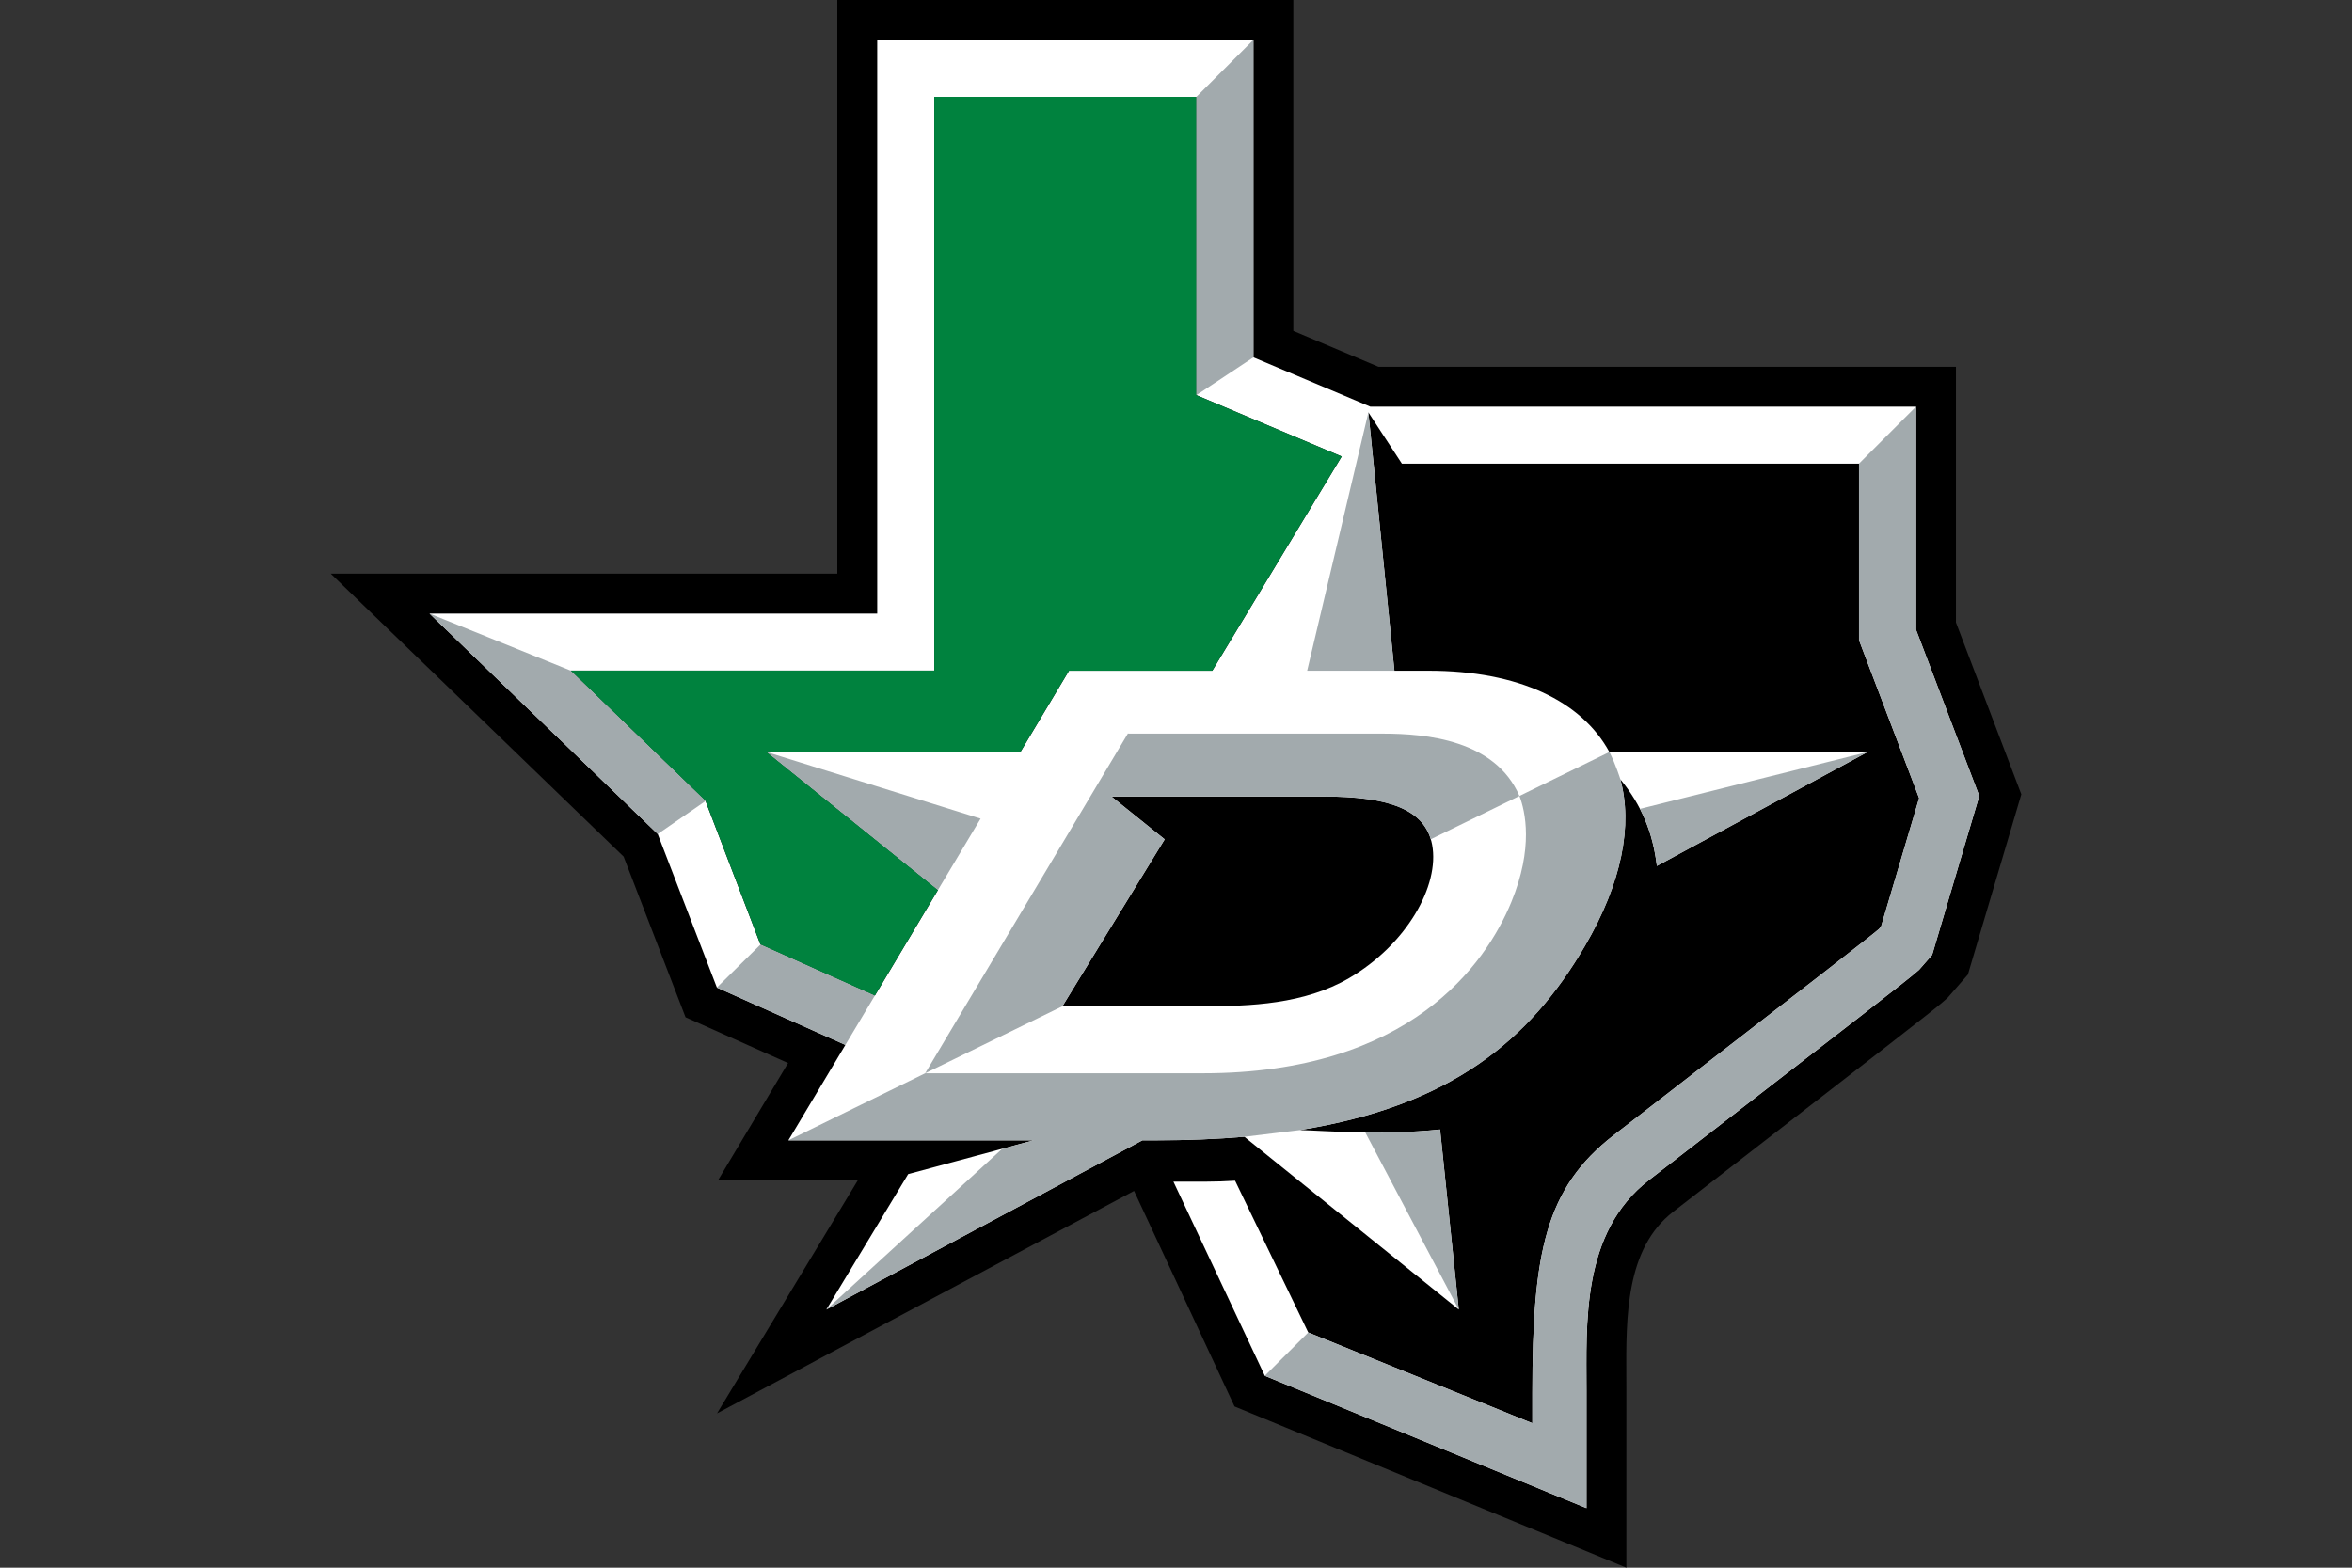
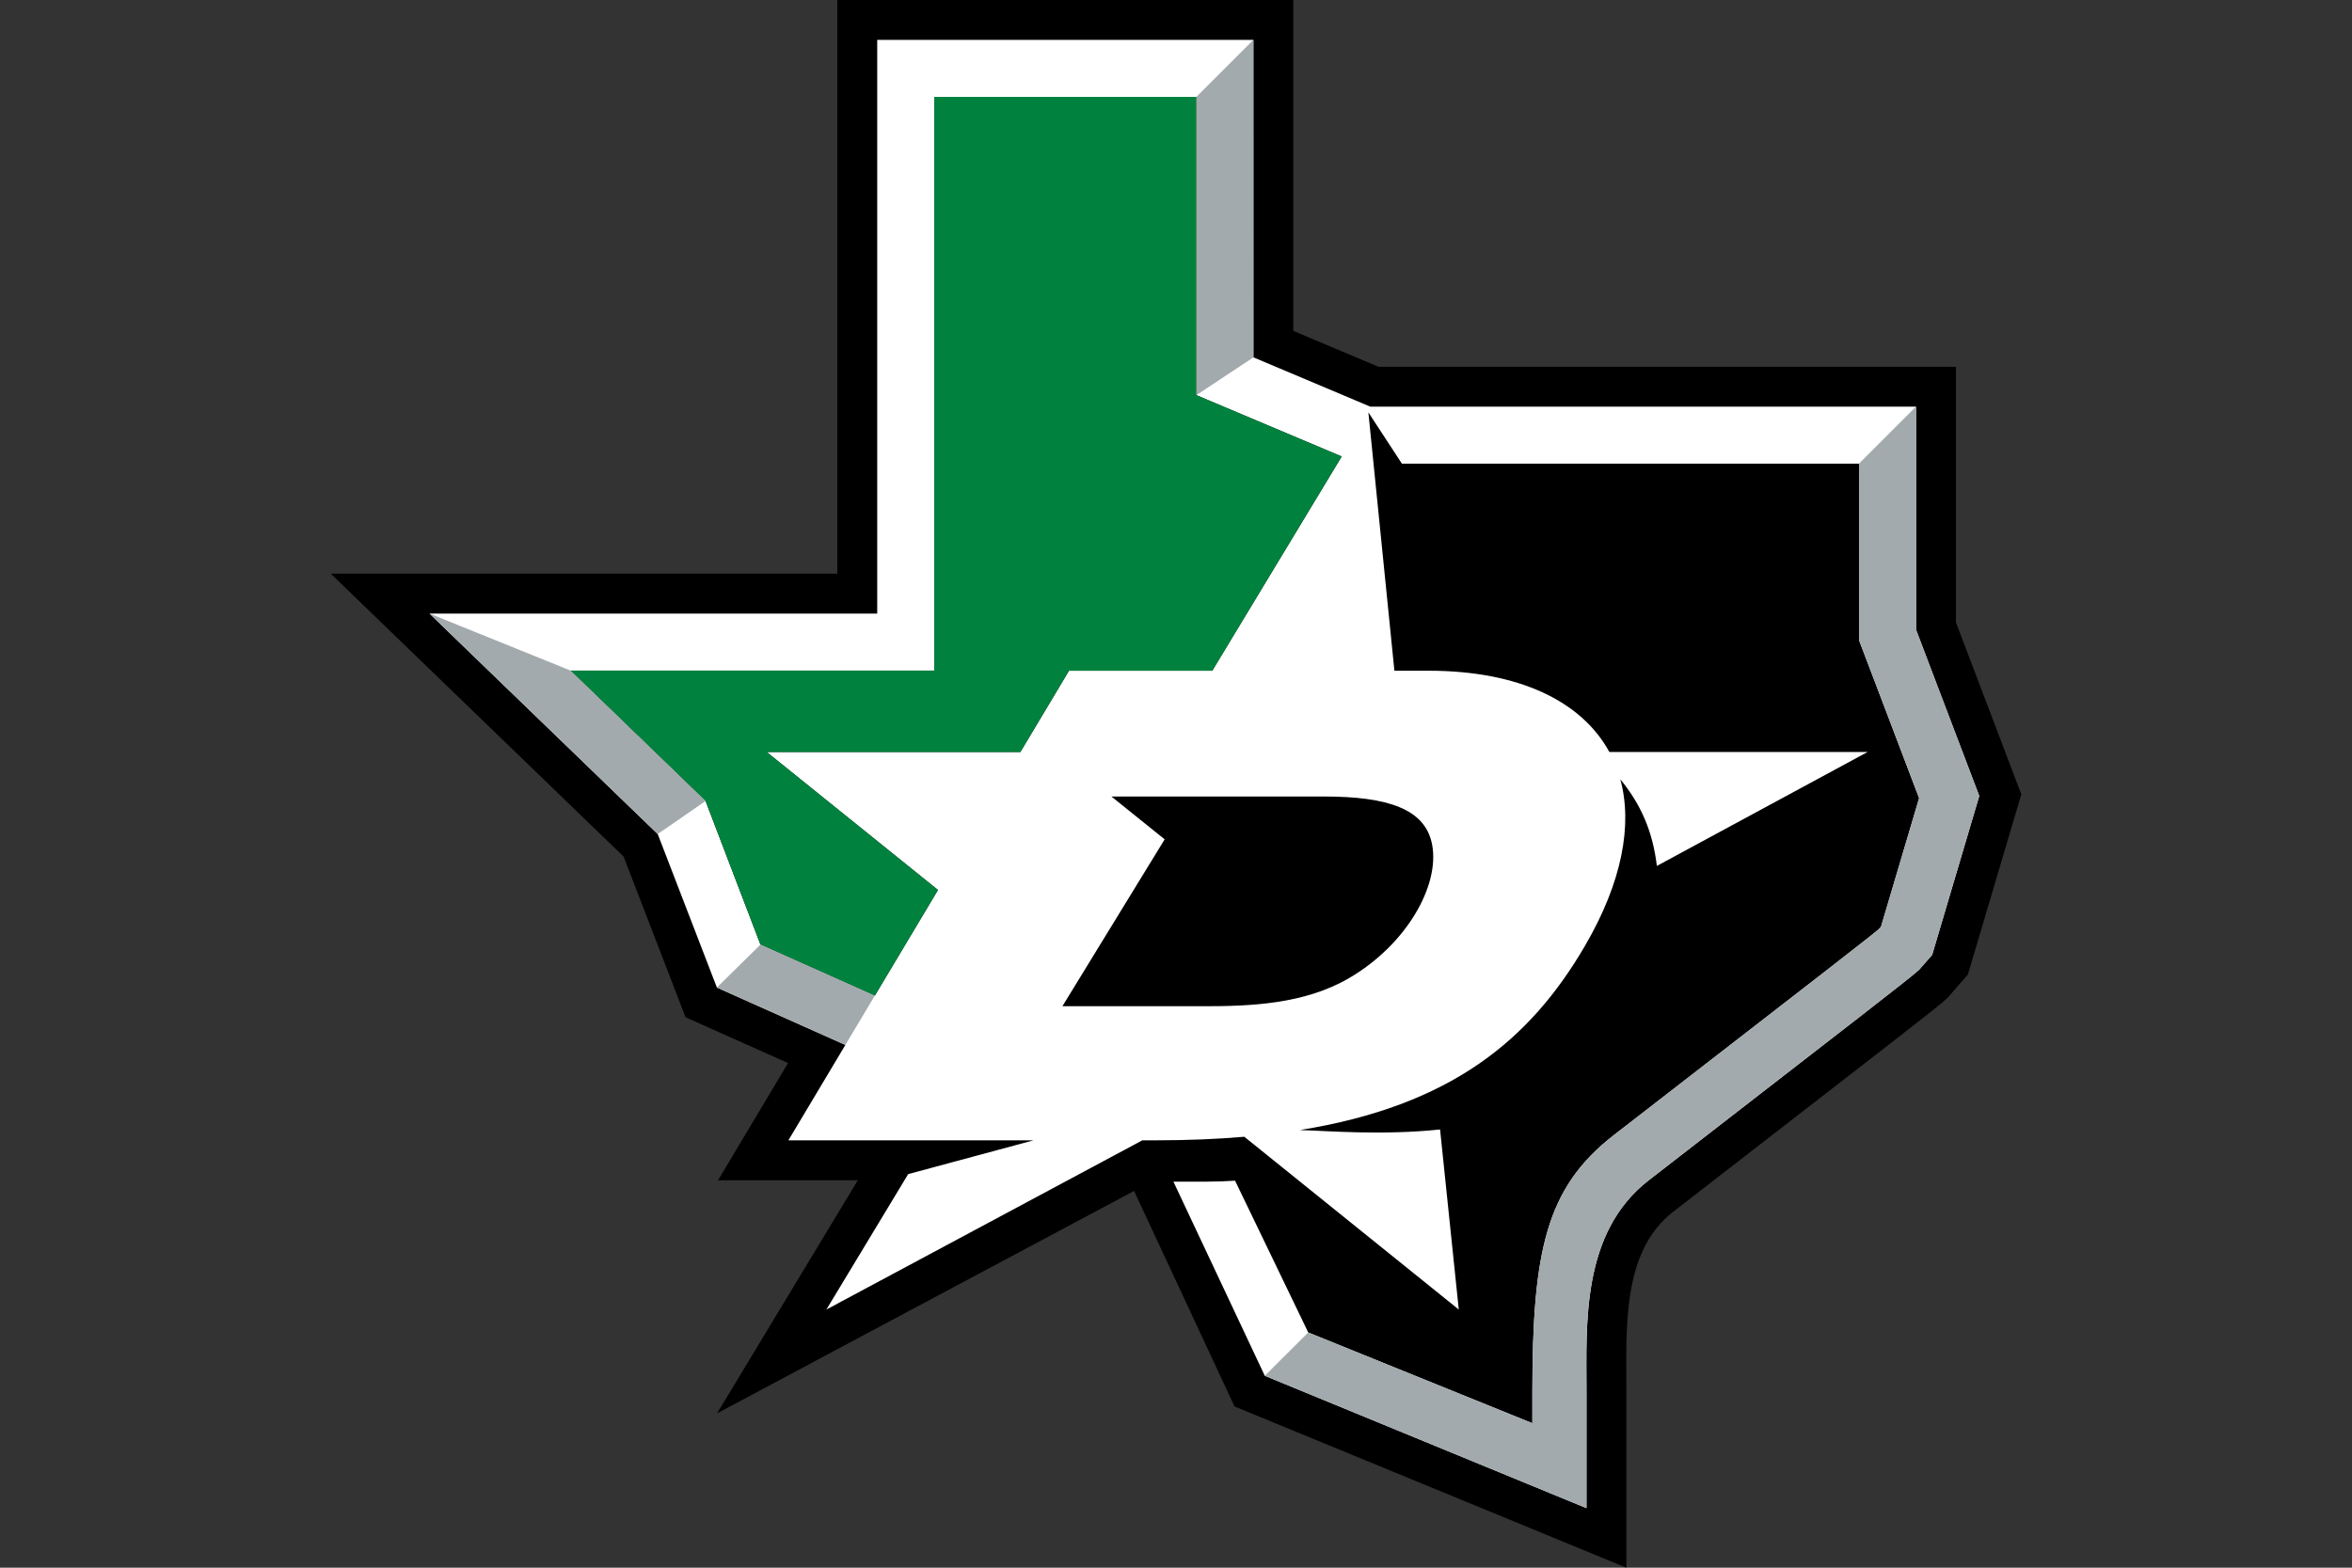
<svg xmlns="http://www.w3.org/2000/svg" fill="none" viewBox="0 0 960 640">
  <rect x="0" y="0" width="960" height="640" fill="#333333" stroke="none" />
  <path fill="#000" d="M798.346 254.063V149.724H562.61l-34.72-14.646V0H341.759v234.197H135l119.544 115.512 25.273 65.586 41.837 18.693-28.581 47.849h57.065l-57.468 95.161 170.216-90.807 41.001 87.991L663.827 640v-72.196l-.022-5.75c-.127-24.526-.284-52.33 19.149-67.379l9.133-7.072c79.53-61.591 96.072-74.414 100.62-78.305l2.144-1.852 8.372-9.597 21.807-73.57-26.699-70.216h.015Z" />
  <path fill="#fff" d="M782.049 257.05v-91.038H559.316l-47.722-20.127V16.288H358.047v234.197H175.306l93.151 90.008 24.153 62.666 52.442 23.435-23.264 38.94h100.067l-51.172 13.794-33.383 55.287 128.962-69.081h5.399c12.973 0 25.019-.493 36.221-1.457l87.536 70.538-7.633-73.51c-23.689 2.494-46.572.53-57.229.232 61.591-9.903 93.936-36.737 116.348-75.154 15.22-26.079 19.522-49.484 14.451-68.058 8.738 10.702 13.256 21.666 14.922 35.385l85.996-46.505H656.889c-11.3-20.739-36.938-33.189-73.846-33.189h-13.899l-10.627-105.482 13.689 20.956h186.572v72.039l24.541 64.518-15.556 52.472-.844.971c-3.779 3.256-25.467 20.045-99.552 77.416l-8.633 6.684c-27.805 21.546-33.279 47.581-33.279 105.228v12.412l-91.471-37.05-29.873-61.971c-3.846.246-7.73.388-11.591.388h-13.577l37.304 79.268 131.299 54.033v-47.879c0-27.132-2.233-64.571 25.437-86.004l9.141-7.08c77.364-59.911 95.751-74.145 99.963-77.782l1.262-1.083 5.28-6.042 19.231-64.877-25.811-67.886v-.015Zm-197.513 87.752c3.204 16.811-10.537 40.844-33.831 54.473-18.387 10.747-40.523 11.516-59.641 11.516h-57.431l41.74-68.133-21.733-17.49h86.707c26.363 0 41.449 5.16 44.189 19.634Zm-89.731-70.993h-58.484l-19.835 33.189H312.931l69.91 56.325-25.78 43.159-46.669-20.859-22.405-58.611-55.109-53.248h148.44V39.559h106.99v121.763l59.32 25.026-52.83 87.468.007-.007Z" />
  <path fill="#00823E" d="M494.806 273.809h-58.484l-19.836 33.196H312.931l69.918 56.319-25.78 43.159-46.67-20.867-22.412-58.603-55.108-53.249h148.447V39.56h106.99l.007 121.762 59.313 25.026-52.83 87.461Z" />
-   <path fill="#A2AAAD" d="m587.793 461.113 7.632 73.51-38.162-72.293c9.312.127 19.835-.089 30.537-1.217m-29.275-292.778-24.989 105.474h35.616l-10.627-105.474ZM400.242 334.198l-87.304-27.192 69.903 56.325 17.401-29.133Zm53.436-9.022h86.676c24.982 0 39.821 4.653 43.645 17.446l36.176-17.67c-9.91-22.905-38.073-25.452-55.691-25.452H460.593l-.194-.105-82.778 138.768 56.012-27.364 41.74-68.147-21.703-17.476h.008Zm203.234-18.17-36.737 17.938c2.39 6.251 5.811 21.158-3.316 43.331-10.388 25.235-41.366 69.888-125.87 69.888h-113.36l-55.848 27.379h100.067l-12.8 3.458-71.756 65.623 128.977-69.081h5.392c12.98 0 25.019-.493 36.229-1.449l22.688-2.748c61.591-9.896 93.929-36.729 116.334-75.146 15.242-26.102 19.544-49.477 14.451-68.073 0 0-1.823-5.922-4.459-11.12m12.472 23.203c3.667 7.095 5.87 14.661 6.908 23.316l85.99-46.512-92.898 23.204v-.008Z" />
  <path fill="#A2AAAD" d="m807.86 324.929-19.224 64.877-5.28 6.041-1.262 1.083c-4.219 3.637-22.599 17.872-99.97 77.782l-9.134 7.08c-27.669 21.442-25.444 58.872-25.444 86.005v47.879l-131.299-54.033 17.737-17.678 91.471 37.05v-12.412c0-57.64 5.482-83.674 33.279-105.228l8.633-6.684c74.085-57.371 95.773-74.167 99.544-77.416l.844-.971 15.557-52.471-24.534-64.526v-72.039l23.271-23.279v91.038l25.803 67.887.008.015ZM488.315 39.559v121.755l23.279-15.429-.015-129.597-23.271 23.271h.007Zm-195.713 363.6 52.442 23.435 12.024-20.119-46.669-20.859-17.797 17.543ZM175.306 250.485l93.151 90.008 19.537-13.488-55.108-53.249-57.58-23.278v.007Z" />
</svg>